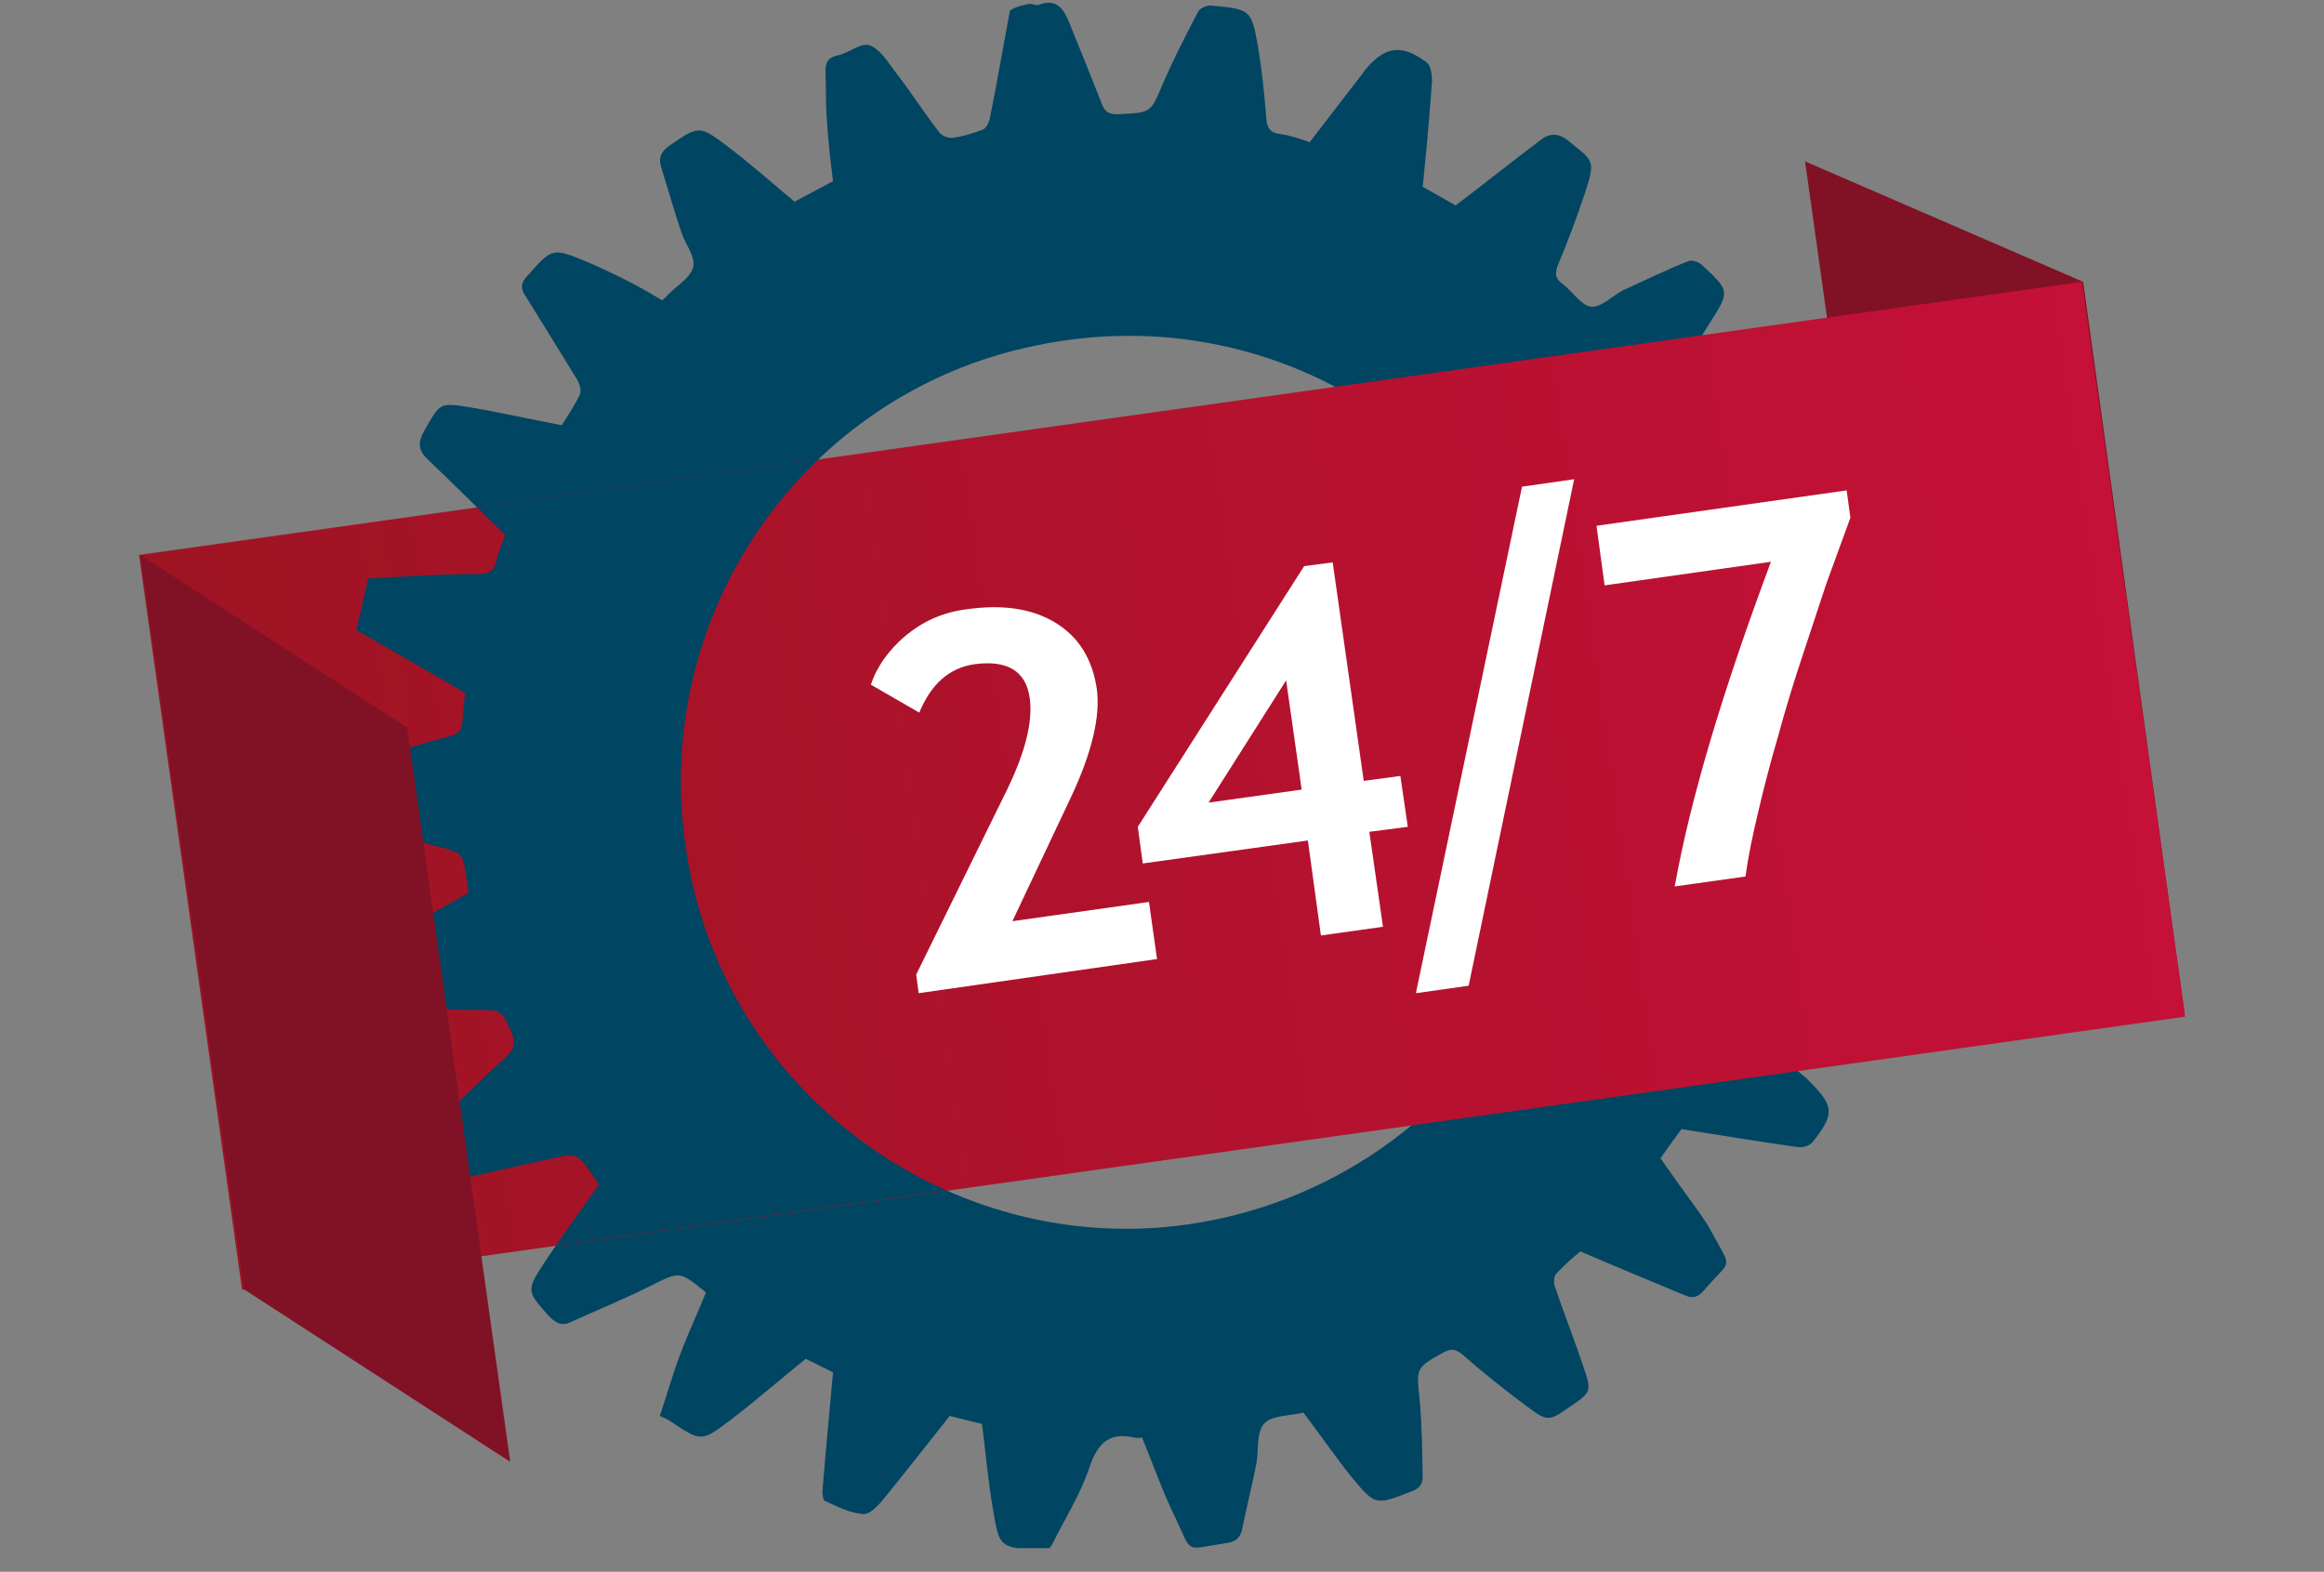
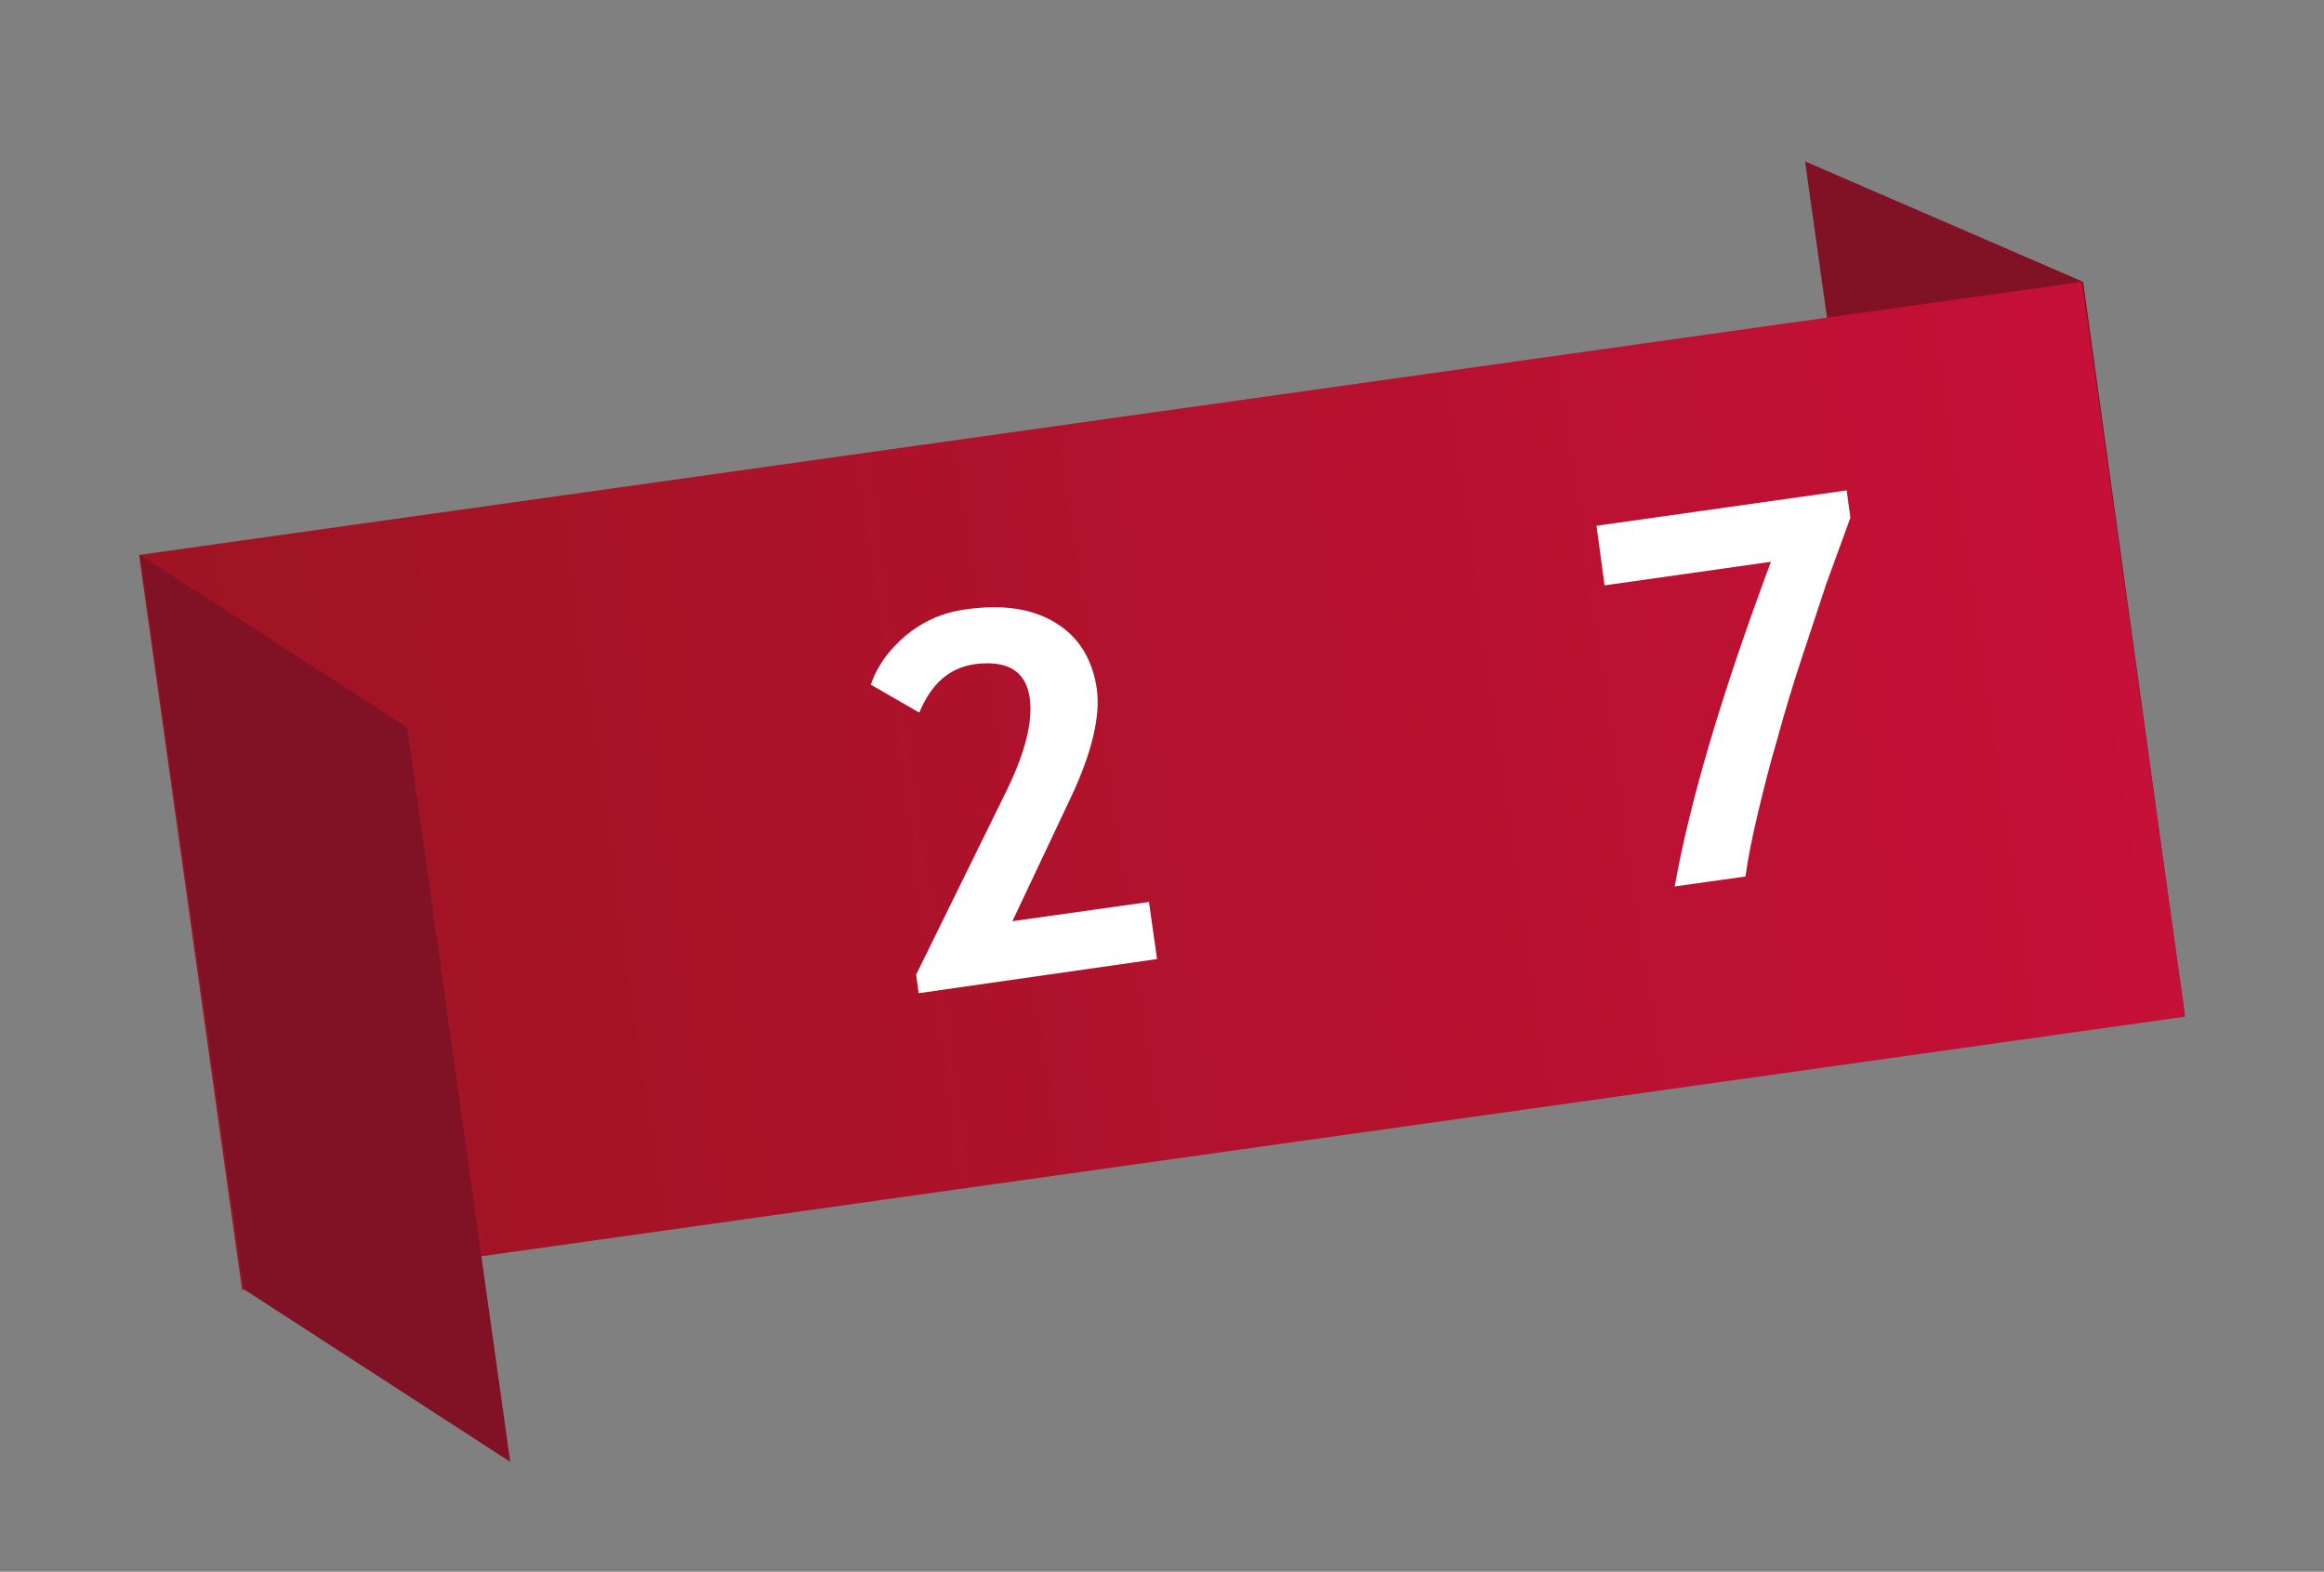
<svg xmlns="http://www.w3.org/2000/svg" xmlns:xlink="http://www.w3.org/1999/xlink" id="Lager_1" viewBox="0 0 374.4 253.2">
  <rect x="0" y="0" width="374.4" height="253.2" fill="#808080" stroke="none" />
  <style>.st0{fill:#811225}.st5{fill:#fff}</style>
  <path class="st0" d="M307.2 142.9l44.8 20.9-16.4-118.4L290.8 26z" />
  <defs>
    <path id="SVGID_1_" d="M21.7.4h330.2v249H21.7z" />
  </defs>
  <clipPath id="SVGID_2_">
    <use xlink:href="#SVGID_1_" overflow="visible" />
  </clipPath>
-   <path d="M166 .6c.5.1 1 .3 1.3.2 2.8-1.1 4 .5 4.9 2.7 1.7 4.2 3.4 8.4 5.1 12.7.5 1.4.9 2.3 2.9 2.2 5.2-.3 5.1-.1 7.1-4.8 1.7-4 3.7-7.8 5.7-11.7.3-.6 1.5-1.1 2.2-1 6.3.6 6.4.6 7.5 6.8.6 3.7 1 7.5 1.3 11.3.1 1.5.5 2.4 2.3 2.6 1.6.2 3.2.8 4.7 1.3 2.9-3.8 5.8-7.5 8.7-11.3 0-.1.1-.1.1-.2 3.3-4 6-4.4 10.1-1.3.6.5.8 2 .8 3-.4 5.6-.9 11.1-1.5 17 1.6.9 3.6 2 5.3 3 4.6-3.5 9-7 13.5-10.4 1.6-1.3 3-1.4 4.8.1 4 3.2 4.2 3.1 2.6 8.1-1.3 3.9-2.7 7.7-4.3 11.5-.6 1.5-.7 2.4.7 3.4 1.6 1.2 2.9 3.4 4.5 3.6 1.6.2 3.4-1.7 5.1-2.6 3.5-1.6 7-3.3 10.5-4.7.6-.3 1.8.1 2.3.6 4.5 4.2 4.5 4.2 1.2 9.4-2.4 3.9-4.9 7.7-7.5 11.8 1 1.6 2.2 3.4 3.1 4.8 6.5-1.4 12.6-2.6 18.8-4 1.4-.3 2 .3 2.6 1.3 2.9 4.9 3 5-1.2 9.2-3.2 3.2-6.6 6.3-10 9.3-1.3 1.1-1.6 2.2-.8 3.4.8 1.2.1 3.7 3.2 3.4 5.5-.5 11-.2 16.5-.4 2.6-.1 3.7 1.2 4.3 3.6.9 3.9 1.1 4-2.4 6.2-5.1 3.2-10.4 6.2-15.8 9.5.1 1.3.2 3.1.3 4.5 6.7 1.7 13.1 3.3 19.6 5 1.4.3 2.1 1 2 2.7-.3 6-.2 6.1-6 7.9-4.2 1.3-8.5 2.5-12.8 3.5-2.1.4-3 1.2-2.9 3.3.1.9-.2 1.9-.3 2.4 5.7 3 11.2 5.9 16.7 8.8 1.8.9 2.6 2 1.9 4.3-1.5 5.1-1.4 5.2-6.8 5.5-5.4.3-10.7.6-16.3.9-.6 1.5-1.2 3.3-1.9 5 3.8 3.2 7.5 6.5 11.3 9.7.2.2.4.3.5.5 4 4 4.1 5.3.5 9.8-.5.6-1.6.9-2.4.8-6.2-.9-12.4-1.9-18.7-2.9-1 1.3-2.2 3-3.4 4.7 2.1 3 4.2 5.9 6.3 8.8.7 1 1.3 1.9 1.9 3 3.4 6.4 3.4 4.1-1.3 9.6-.9 1-1.7 1.2-2.9.7-5.5-2.3-11.1-4.6-16.9-7.1-1.1.9-2.6 2.2-3.9 3.6-.4.4-.4 1.5-.2 2.1 1.5 4.4 3.2 8.7 4.7 13.2 1.2 3.6 1.1 3.8-2.1 6-3.6 2.5-3.7 2.6-7.2 0s-6.9-5.3-10.2-8.2c-1.2-1-1.9-1.1-3.2-.4-4.5 2.5-4.3 2.5-3.8 7.6.4 4.1.4 8.2.5 12.3 0 1.3-.5 2-1.9 2.5-5.7 2.2-5.7 2.3-9.6-2.4-2.7-3.4-5.1-6.9-7.7-10.3-.1 0-.2-.1-.2 0-2.1.5-5 .4-6.2 1.8-1.2 1.4-.8 4.2-1.2 6.4-.7 3.6-1.6 7.1-2.3 10.6-.3 1.4-1.1 2-2.6 2.2-6.8 1-5.3 1.9-8.2-4.2-2-4.1-3.5-8.4-5.3-12.8-.3 0-.8.1-1.2 0-4.3-1-6.1 1.1-7.4 5.1-1.4 4.1-3.8 7.9-5.8 11.9-.5 1.1-1.2 1.3-2.4 1.2-6.1-.6-6.2-.5-7.2-6.5-.8-4.6-1.2-9.2-1.8-13.9-1.7-.4-3.5-.9-5.2-1.3-3.5 4.4-7 8.9-10.5 13.2-.9 1.1-2.3 2.7-3.4 2.6-2.1-.1-4.2-1.2-6.2-2.1-.3-.1-.4-1.1-.4-1.6.5-6.2 1.1-12.5 1.7-19.1-1.1-.6-2.8-1.4-4.4-2.2-4.2 3.4-8.1 6.8-12.3 10-4.5 3.4-4.6 3.3-9.3.2-.5-.4-1.1-.6-1.9-1 1.2-3.5 2.1-6.9 3.4-10.2 1.2-3.2 2.7-6.4 4-9.6 0 0 0-.1-.1-.2-4.2-3.4-4.1-3.3-8.9-.9-4.2 2.1-8.6 3.9-12.8 5.8-1.4.7-2.4.1-3.5-1-3.5-4-3.7-4-.7-8.6 2.8-4.2 5.8-8.3 8.8-12.6-.9-1.3-1.8-2.8-3.1-4.1-.5-.5-1.7-.7-2.4-.5-5.3 1.1-10.5 2.3-15.7 3.5-2 .5-3.3.1-4.2-1.9-.6-1.5-1.5-2.9-2.6-4.9 4.2-4.1 8.4-8.5 12.9-12.5 1.5-1.4 1.7-2.3 1-4.1-1.7-3.7-1.6-3.6-5.7-3.6-4.8 0-9.5-.4-14.3-.5-1.6-.1-2.2-.8-2.7-2.3-1.5-5.6-1.6-5.7 3.3-8.8 4-2.5 8.2-4.8 12.5-7.3-.1-.5-.2-1.2-.3-1.9-.6-4.6-.6-4.5-5.3-5.7-4.4-1.1-8.7-2.6-13.1-3.8-1.5-.4-1.6-1.4-1.9-2.8-.9-4.6 1.1-6.8 5.5-7.7 4.1-.9 8-2.3 12.1-3.3 1.4-.4 1.9-1 2-2.4.1-1.6.3-3.1.4-4.6-5.9-3.4-11.7-6.8-17.5-10.1.7-2.9 1.2-5.2 1.9-8.3 5.7-.3 11.5-.7 17.4-.7 1.9 0 2.9-.4 3.3-2.3.3-1.4 1-2.8 1.4-4-4.2-4.1-8.2-8.1-12.4-12.1-1.6-1.5-1.8-2.7-.6-4.8 2.5-4.3 2.3-4.5 7.2-3.7 4.8.8 9.6 1.9 14.9 2.9.8-1.3 2-3 2.9-4.9.3-.6 0-1.7-.4-2.4-2.8-4.6-5.6-9.1-8.4-13.6-.9-1.4-.5-2.3.5-3.3 3.9-4.4 3.9-4.4 9.5-2.1 2.1.9 4.2 1.9 6.2 2.9s3.9 2.1 5.9 3.3l1.1-1.1c1.4-1.4 3.6-2.7 3.9-4.4.3-1.6-1.3-3.6-1.9-5.4-1.2-3.5-2.2-7.1-3.3-10.6-.4-1.4-.1-2.4 1.3-3.4 4.7-3.2 4.8-3.4 9.3 0 3.7 2.8 7.2 5.9 10.9 9 1.9-1 3.9-2.1 6.2-3.3-.4-3.3-.8-6.7-1-10-.2-2.5-.1-5-.2-7.5-.1-1.6.4-2.5 2.1-2.8 1.7-.4 3.7-2.1 5-1.6 1.8.7 3 2.8 4.3 4.5 2.4 3.1 4.5 6.4 6.9 9.5.4.6 1.5 1 2.2.9 1.6-.2 3.2-.7 4.8-1.3.5-.2.9-.9 1.1-1.5 1.2-5.9 2.2-11.8 3.3-17.7 1.1-.7 2.2-.9 3.3-1.1m29.2 196c39.2-7.8 65.6-46.1 56.4-86.8-8.4-37.1-45.8-63.3-86.7-53.7-36.6 8.5-61.3 44.7-53.9 83.6 7.3 38.8 45.5 64.6 84.2 56.9" clip-path="url(#SVGID_2_)" fill="#004562" />
  <defs>
    <path id="SVGID_3_" d="M22.4 89.4L39 207.8l312.9-44v-1L335.4 45.4z" />
  </defs>
  <clipPath id="SVGID_4_">
    <use xlink:href="#SVGID_3_" overflow="visible" />
  </clipPath>
  <linearGradient id="SVGID_5_" gradientUnits="userSpaceOnUse" x1="-179.294" y1="789.416" x2="-175.236" y2="789.416" gradientTransform="scale(77.895 -77.895) rotate(8 5568.78 1678.585)">
    <stop offset="0" stop-color="#9e1423" />
    <stop offset="1" stop-color="#c51037" />
  </linearGradient>
  <path clip-path="url(#SVGID_4_)" fill="url(#SVGID_5_)" d="M0 48.6L345.5 0l28.8 204.6-345.5 48.6z" />
  <defs>
-     <path id="SVGID_6_" transform="rotate(-8.001 104.107 138.277)" d="M29.3 78.5H179V198H29.3z" />
-   </defs>
+     </defs>
  <clipPath id="SVGID_7_">
    <use xlink:href="#SVGID_6_" overflow="visible" />
  </clipPath>
  <path d="M166 .6c.5.1 1 .3 1.3.2 2.8-1.1 4 .5 4.9 2.7 1.7 4.2 3.4 8.4 5.1 12.7.5 1.4.9 2.3 2.9 2.2 5.2-.3 5.1-.1 7.1-4.8 1.7-4 3.7-7.8 5.7-11.7.3-.6 1.5-1.1 2.2-1 6.3.6 6.4.6 7.5 6.8.6 3.7 1 7.5 1.3 11.3.1 1.5.5 2.4 2.3 2.6 1.6.2 3.2.8 4.7 1.3 2.9-3.8 5.8-7.5 8.7-11.3 0-.1.1-.1.1-.2 3.3-4 6-4.4 10.1-1.3.6.5.8 2 .8 3-.4 5.6-.9 11.1-1.5 17 1.6.9 3.6 2 5.3 3 4.6-3.5 9-7 13.5-10.4 1.6-1.3 3-1.4 4.8.1 4 3.2 4.2 3.1 2.6 8.1-1.3 3.9-2.7 7.7-4.3 11.5-.6 1.5-.7 2.4.7 3.4 1.6 1.2 2.9 3.4 4.5 3.6 1.6.2 3.4-1.7 5.1-2.6 3.5-1.6 7-3.3 10.5-4.7.6-.3 1.8.1 2.3.6 4.5 4.2 4.5 4.2 1.2 9.4-2.4 3.9-4.9 7.7-7.5 11.8 1 1.6 2.2 3.4 3.1 4.8 6.5-1.4 12.6-2.6 18.8-4 1.4-.3 2 .3 2.6 1.3 2.9 4.9 3 5-1.2 9.2-3.2 3.2-6.6 6.3-10 9.3-1.3 1.1-1.6 2.2-.8 3.4.8 1.2.1 3.7 3.2 3.4 5.5-.5 11-.2 16.5-.4 2.6-.1 3.7 1.2 4.3 3.6.9 3.9 1.1 4-2.4 6.2-5.1 3.2-10.4 6.2-15.8 9.5.1 1.3.2 3.1.3 4.5 6.7 1.7 13.1 3.3 19.6 5 1.4.3 2.1 1 2 2.7-.3 6-.2 6.1-6 7.9-4.2 1.3-8.5 2.5-12.8 3.5-2.1.4-3 1.2-2.9 3.3.1.9-.2 1.9-.3 2.4 5.7 3 11.2 5.9 16.7 8.8 1.8.9 2.6 2 1.9 4.3-1.5 5.1-1.4 5.2-6.8 5.5-5.4.3-10.7.6-16.3.9-.6 1.5-1.2 3.3-1.9 5 3.8 3.2 7.5 6.5 11.3 9.7.2.2.4.3.5.5 4 4 4.1 5.3.5 9.8-.5.6-1.6.9-2.4.8-6.2-.9-12.4-1.9-18.7-2.9-1 1.3-2.2 3-3.4 4.7 2.1 3 4.2 5.9 6.3 8.8.7 1 1.3 1.9 1.9 3 3.4 6.4 3.4 4.1-1.3 9.6-.9 1-1.7 1.2-2.9.7-5.5-2.3-11.1-4.6-16.9-7.1-1.1.9-2.6 2.2-3.9 3.6-.4.4-.4 1.5-.2 2.1 1.5 4.4 3.2 8.7 4.7 13.2 1.2 3.6 1.1 3.8-2.1 6-3.6 2.5-3.7 2.6-7.2 0s-6.9-5.3-10.2-8.2c-1.2-1-1.9-1.1-3.2-.4-4.5 2.5-4.3 2.5-3.8 7.6.4 4.1.4 8.2.5 12.3 0 1.3-.5 2-1.9 2.5-5.7 2.2-5.7 2.3-9.6-2.4-2.7-3.4-5.1-6.9-7.7-10.3-.1 0-.2-.1-.2 0-2.1.5-5 .4-6.2 1.8-1.2 1.4-.8 4.2-1.2 6.4-.7 3.6-1.6 7.1-2.3 10.6-.3 1.4-1.1 2-2.6 2.2-6.8 1-5.3 1.9-8.2-4.2-2-4.1-3.5-8.4-5.3-12.8-.3 0-.8.1-1.2 0-4.3-1-6.1 1.1-7.4 5.1-1.4 4.1-3.8 7.9-5.8 11.9-.5 1.1-1.2 1.3-2.4 1.2-6.1-.6-6.2-.5-7.2-6.5-.8-4.6-1.2-9.2-1.8-13.9-1.7-.4-3.5-.9-5.2-1.3-3.5 4.4-7 8.9-10.5 13.2-.9 1.1-2.3 2.7-3.4 2.6-2.1-.1-4.2-1.2-6.2-2.1-.3-.1-.4-1.1-.4-1.6.5-6.2 1.1-12.5 1.7-19.1-1.1-.6-2.8-1.4-4.4-2.2-4.2 3.4-8.1 6.8-12.3 10-4.5 3.4-4.6 3.3-9.3.2-.5-.4-1.1-.6-1.9-1 1.2-3.5 2.1-6.9 3.4-10.2 1.2-3.2 2.7-6.4 4-9.6 0 0 0-.1-.1-.2-4.2-3.4-4.1-3.3-8.9-.9-4.2 2.1-8.6 3.9-12.8 5.8-1.4.7-2.4.1-3.5-1-3.5-4-3.7-4-.7-8.6 2.8-4.2 5.8-8.3 8.8-12.6-.9-1.3-1.8-2.8-3.1-4.1-.5-.5-1.7-.7-2.4-.5-5.3 1.1-10.5 2.3-15.7 3.5-2 .5-3.3.1-4.2-1.9-.6-1.5-1.5-2.9-2.6-4.9 4.2-4.1 8.4-8.5 12.9-12.5 1.5-1.4 1.7-2.3 1-4.1-1.7-3.7-1.6-3.6-5.7-3.6-4.8 0-9.5-.4-14.3-.5-1.6-.1-2.2-.8-2.7-2.3-1.5-5.6-1.6-5.7 3.3-8.8 4-2.5 8.2-4.8 12.5-7.3-.1-.5-.2-1.2-.3-1.9-.6-4.6-.6-4.5-5.3-5.7-4.4-1.1-8.7-2.6-13.1-3.8-1.5-.4-1.6-1.4-1.9-2.8-.9-4.6 1.1-6.8 5.5-7.7 4.1-.9 8-2.3 12.1-3.3 1.4-.4 1.9-1 2-2.4.1-1.6.3-3.1.4-4.6-5.9-3.4-11.7-6.8-17.5-10.1.7-2.9 1.2-5.2 1.9-8.3 5.7-.3 11.5-.7 17.4-.7 1.9 0 2.9-.4 3.3-2.3.3-1.4 1-2.8 1.4-4-4.2-4.1-8.2-8.1-12.4-12.1-1.6-1.5-1.8-2.7-.6-4.8 2.5-4.3 2.3-4.5 7.2-3.7 4.8.8 9.6 1.9 14.9 2.9.8-1.3 2-3 2.9-4.9.3-.6 0-1.7-.4-2.4-2.8-4.6-5.6-9.1-8.4-13.6-.9-1.4-.5-2.3.5-3.3 3.9-4.4 3.9-4.4 9.5-2.1 2.1.9 4.2 1.9 6.2 2.9s3.9 2.1 5.9 3.3l1.1-1.1c1.4-1.4 3.6-2.7 3.9-4.4.3-1.6-1.3-3.6-1.9-5.4-1.2-3.5-2.2-7.1-3.3-10.6-.4-1.4-.1-2.4 1.3-3.4 4.7-3.2 4.8-3.4 9.3 0 3.7 2.8 7.2 5.9 10.9 9 1.9-1 3.9-2.1 6.2-3.3-.4-3.3-.8-6.7-1-10-.2-2.5-.1-5-.2-7.5-.1-1.6.4-2.5 2.1-2.8 1.7-.4 3.7-2.1 5-1.6 1.8.7 3 2.8 4.3 4.5 2.4 3.1 4.5 6.4 6.9 9.5.4.6 1.5 1 2.2.9 1.6-.2 3.2-.7 4.8-1.3.5-.2.9-.9 1.1-1.5 1.2-5.9 2.2-11.8 3.3-17.7 1.1-.7 2.2-.9 3.3-1.1m29.2 196c39.2-7.8 65.6-46.1 56.4-86.8-8.4-37.1-45.8-63.3-86.7-53.7-36.6 8.5-61.3 44.7-53.9 83.6 7.3 38.8 45.5 64.6 84.2 56.9" clip-path="url(#SVGID_7_)" fill="#004562" />
  <g>
    <defs>
      <path id="SVGID_8_" d="M0 0h374.4v253.2H0z" />
    </defs>
    <clipPath id="SVGID_9_">
      <use xlink:href="#SVGID_8_" overflow="visible" />
    </clipPath>
    <path d="M186.4 154.5l-1.3-9.2-22 3.1 9.4-19.9c3.4-7.2 4.8-13.1 4.2-17.5-.7-4.8-2.9-8.4-6.7-10.7-3.8-2.3-8.6-3-14.6-2.1-3.6.5-6.7 1.9-9.5 4.2-2.7 2.3-4.6 4.9-5.6 7.9l7.8 4.5c1.9-4.6 4.8-7.2 8.9-7.8 5.3-.7 8.3 1.1 8.9 5.5.5 3.7-.7 8.6-3.6 14.6L147.6 157l.4 3 38.4-5.5z" clip-path="url(#SVGID_9_)" fill="#fff" />
  </g>
-   <path class="st5" d="M226.8 133.2l-1.2-8.2-5.9.8-5-35.2-4.6.6-26.8 42 .8 5.9 26.6-3.7 2.1 15.3 10-1.4-2.2-15.3 6.2-.8zm-17.1-6l-15 2.1 12.5-19.7 2.5 17.6zM253.6 77.2l-8.4 1.2-17.1 81.6 8.5-1.2z" />
  <g>
    <defs>
      <path id="SVGID_10_" d="M0 0h374.4v253.2H0z" />
    </defs>
    <clipPath id="SVGID_11_">
      <use xlink:href="#SVGID_10_" overflow="visible" />
    </clipPath>
    <path d="M283.2 131c.9-3.8 1.9-7.8 3.2-12.2 1.2-4.4 2.5-8.7 3.9-12.9 1.4-4.2 2.7-8.2 3.9-11.8l3.9-10.7-.6-4.4-40.3 5.7 1.3 9.6 26.8-3.8c-7.8 20.9-13 38.3-15.5 52.3l11.4-1.6c.4-3 1.1-6.4 2-10.2" clip-path="url(#SVGID_11_)" fill="#fff" />
  </g>
  <path class="st0" d="M39.3 207.7l42.9 27.8-16.6-118.3-43-27.8z" />
</svg>